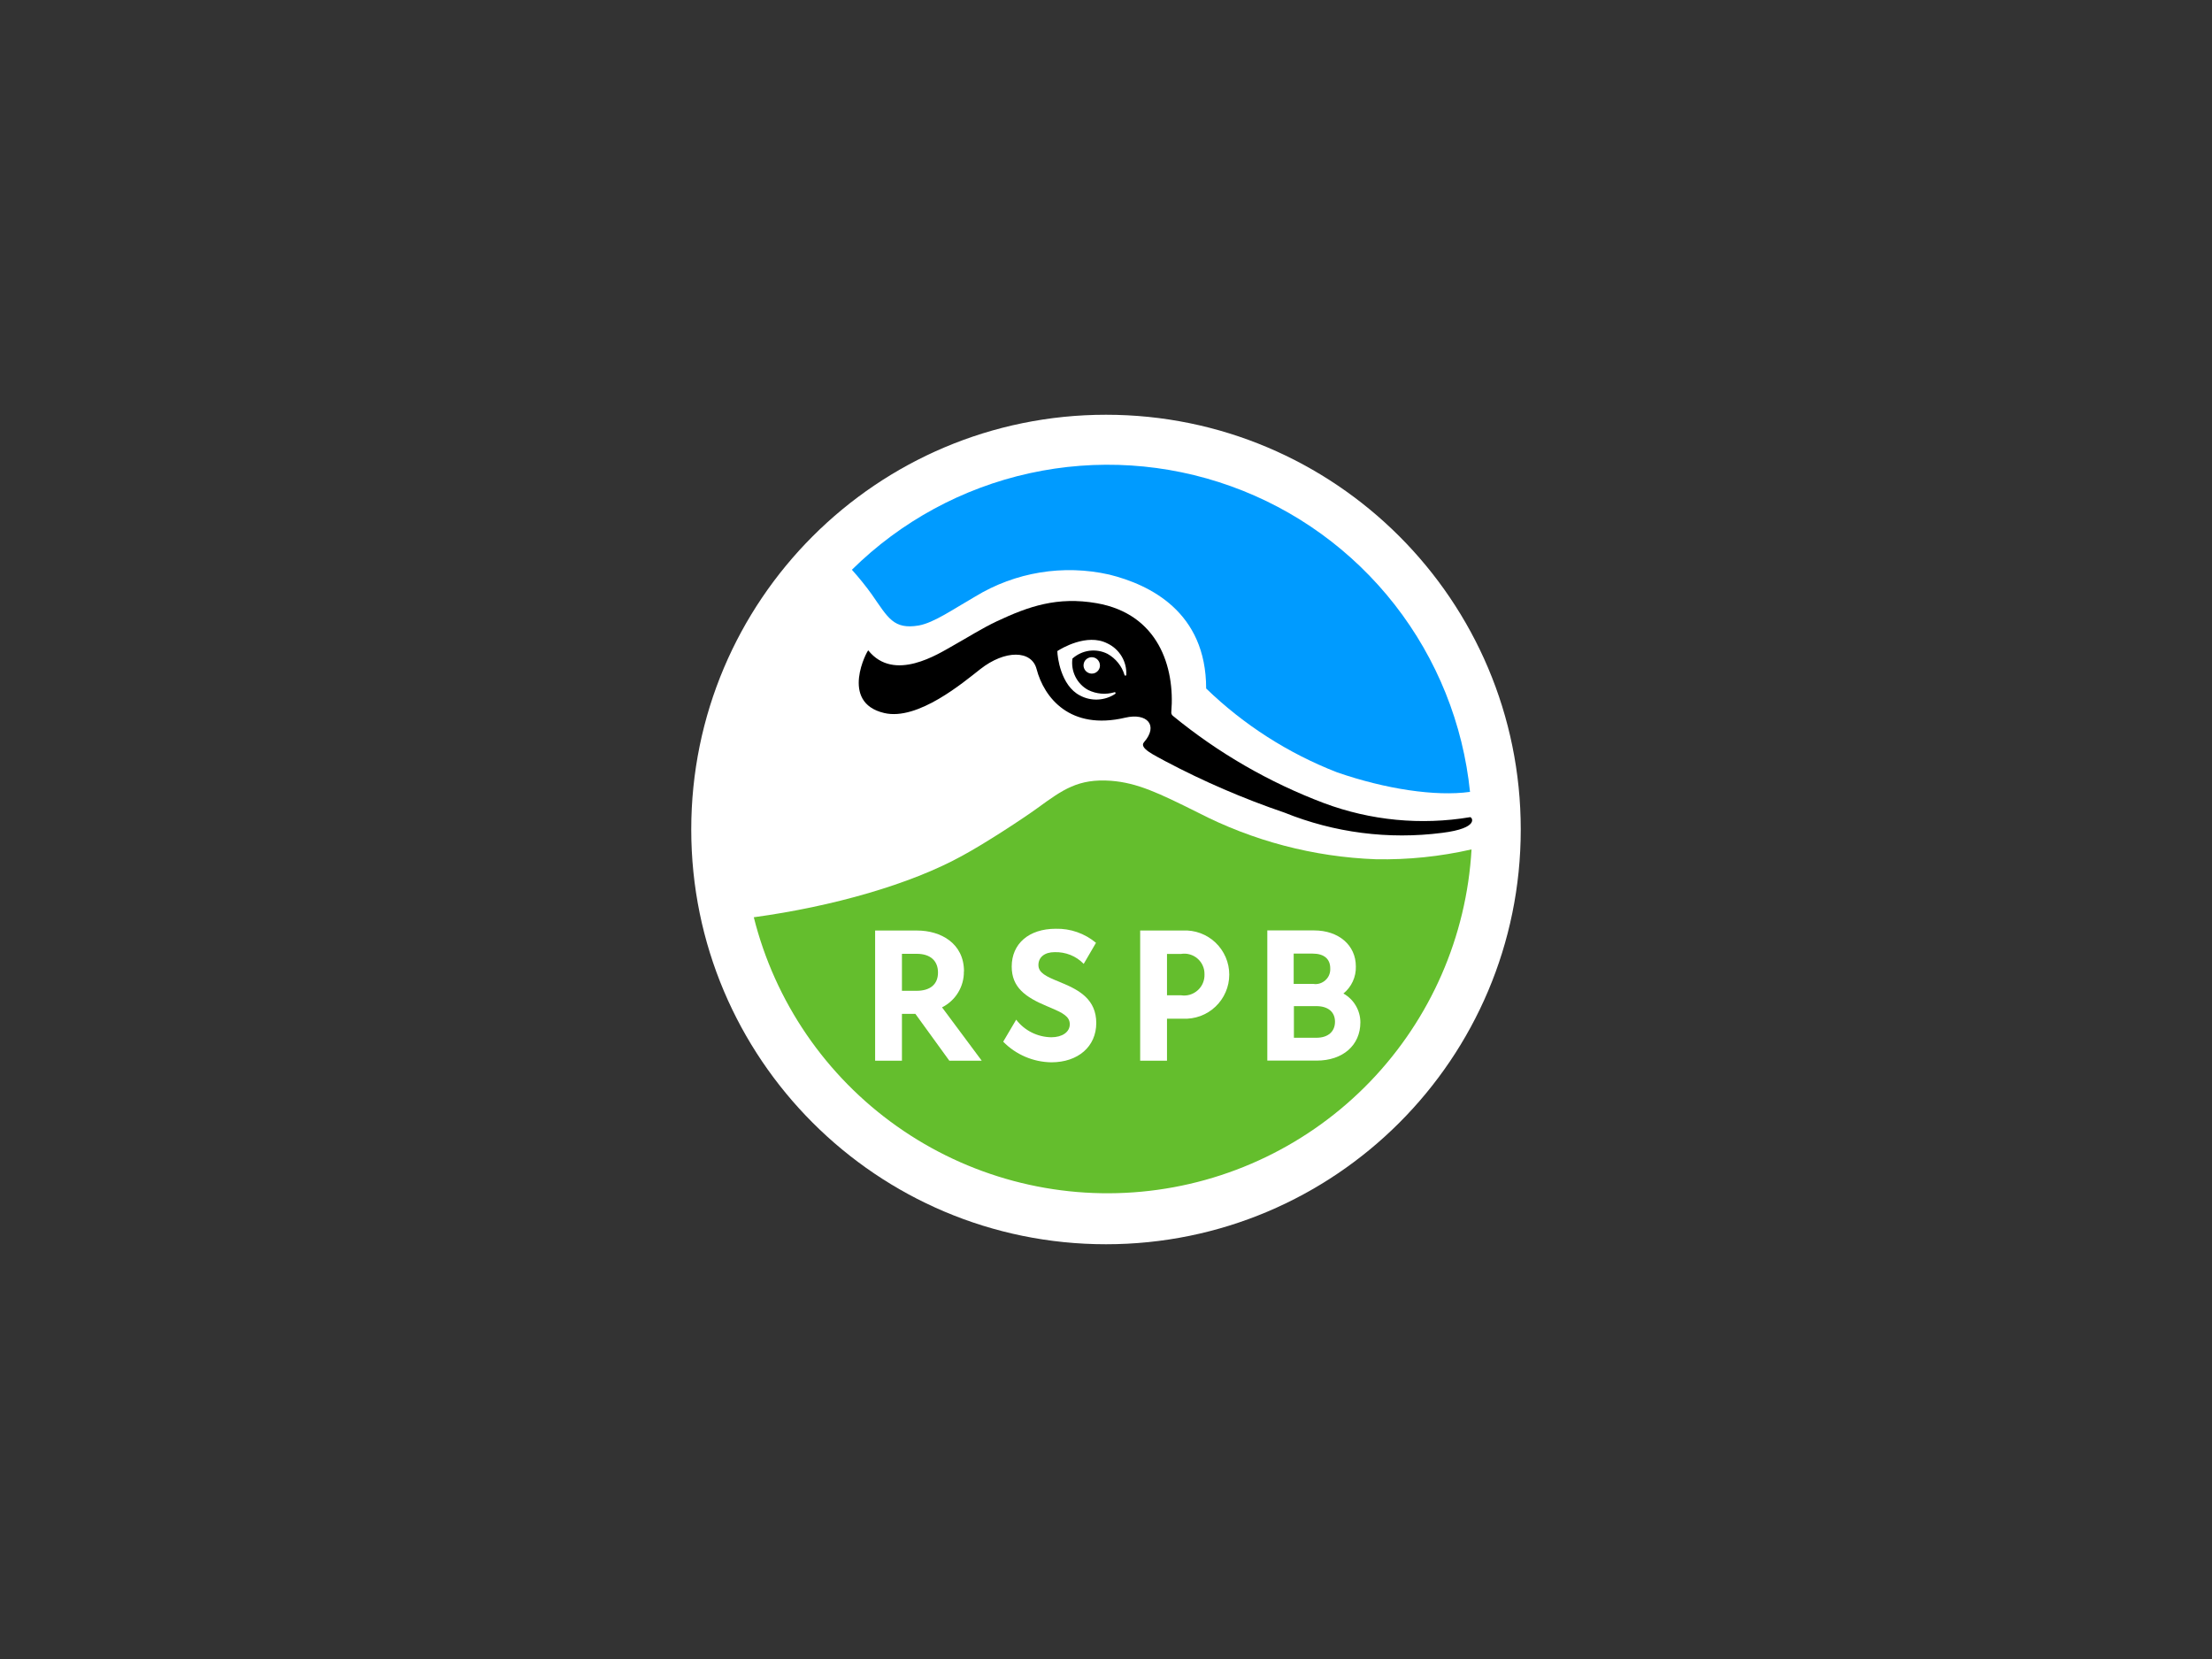
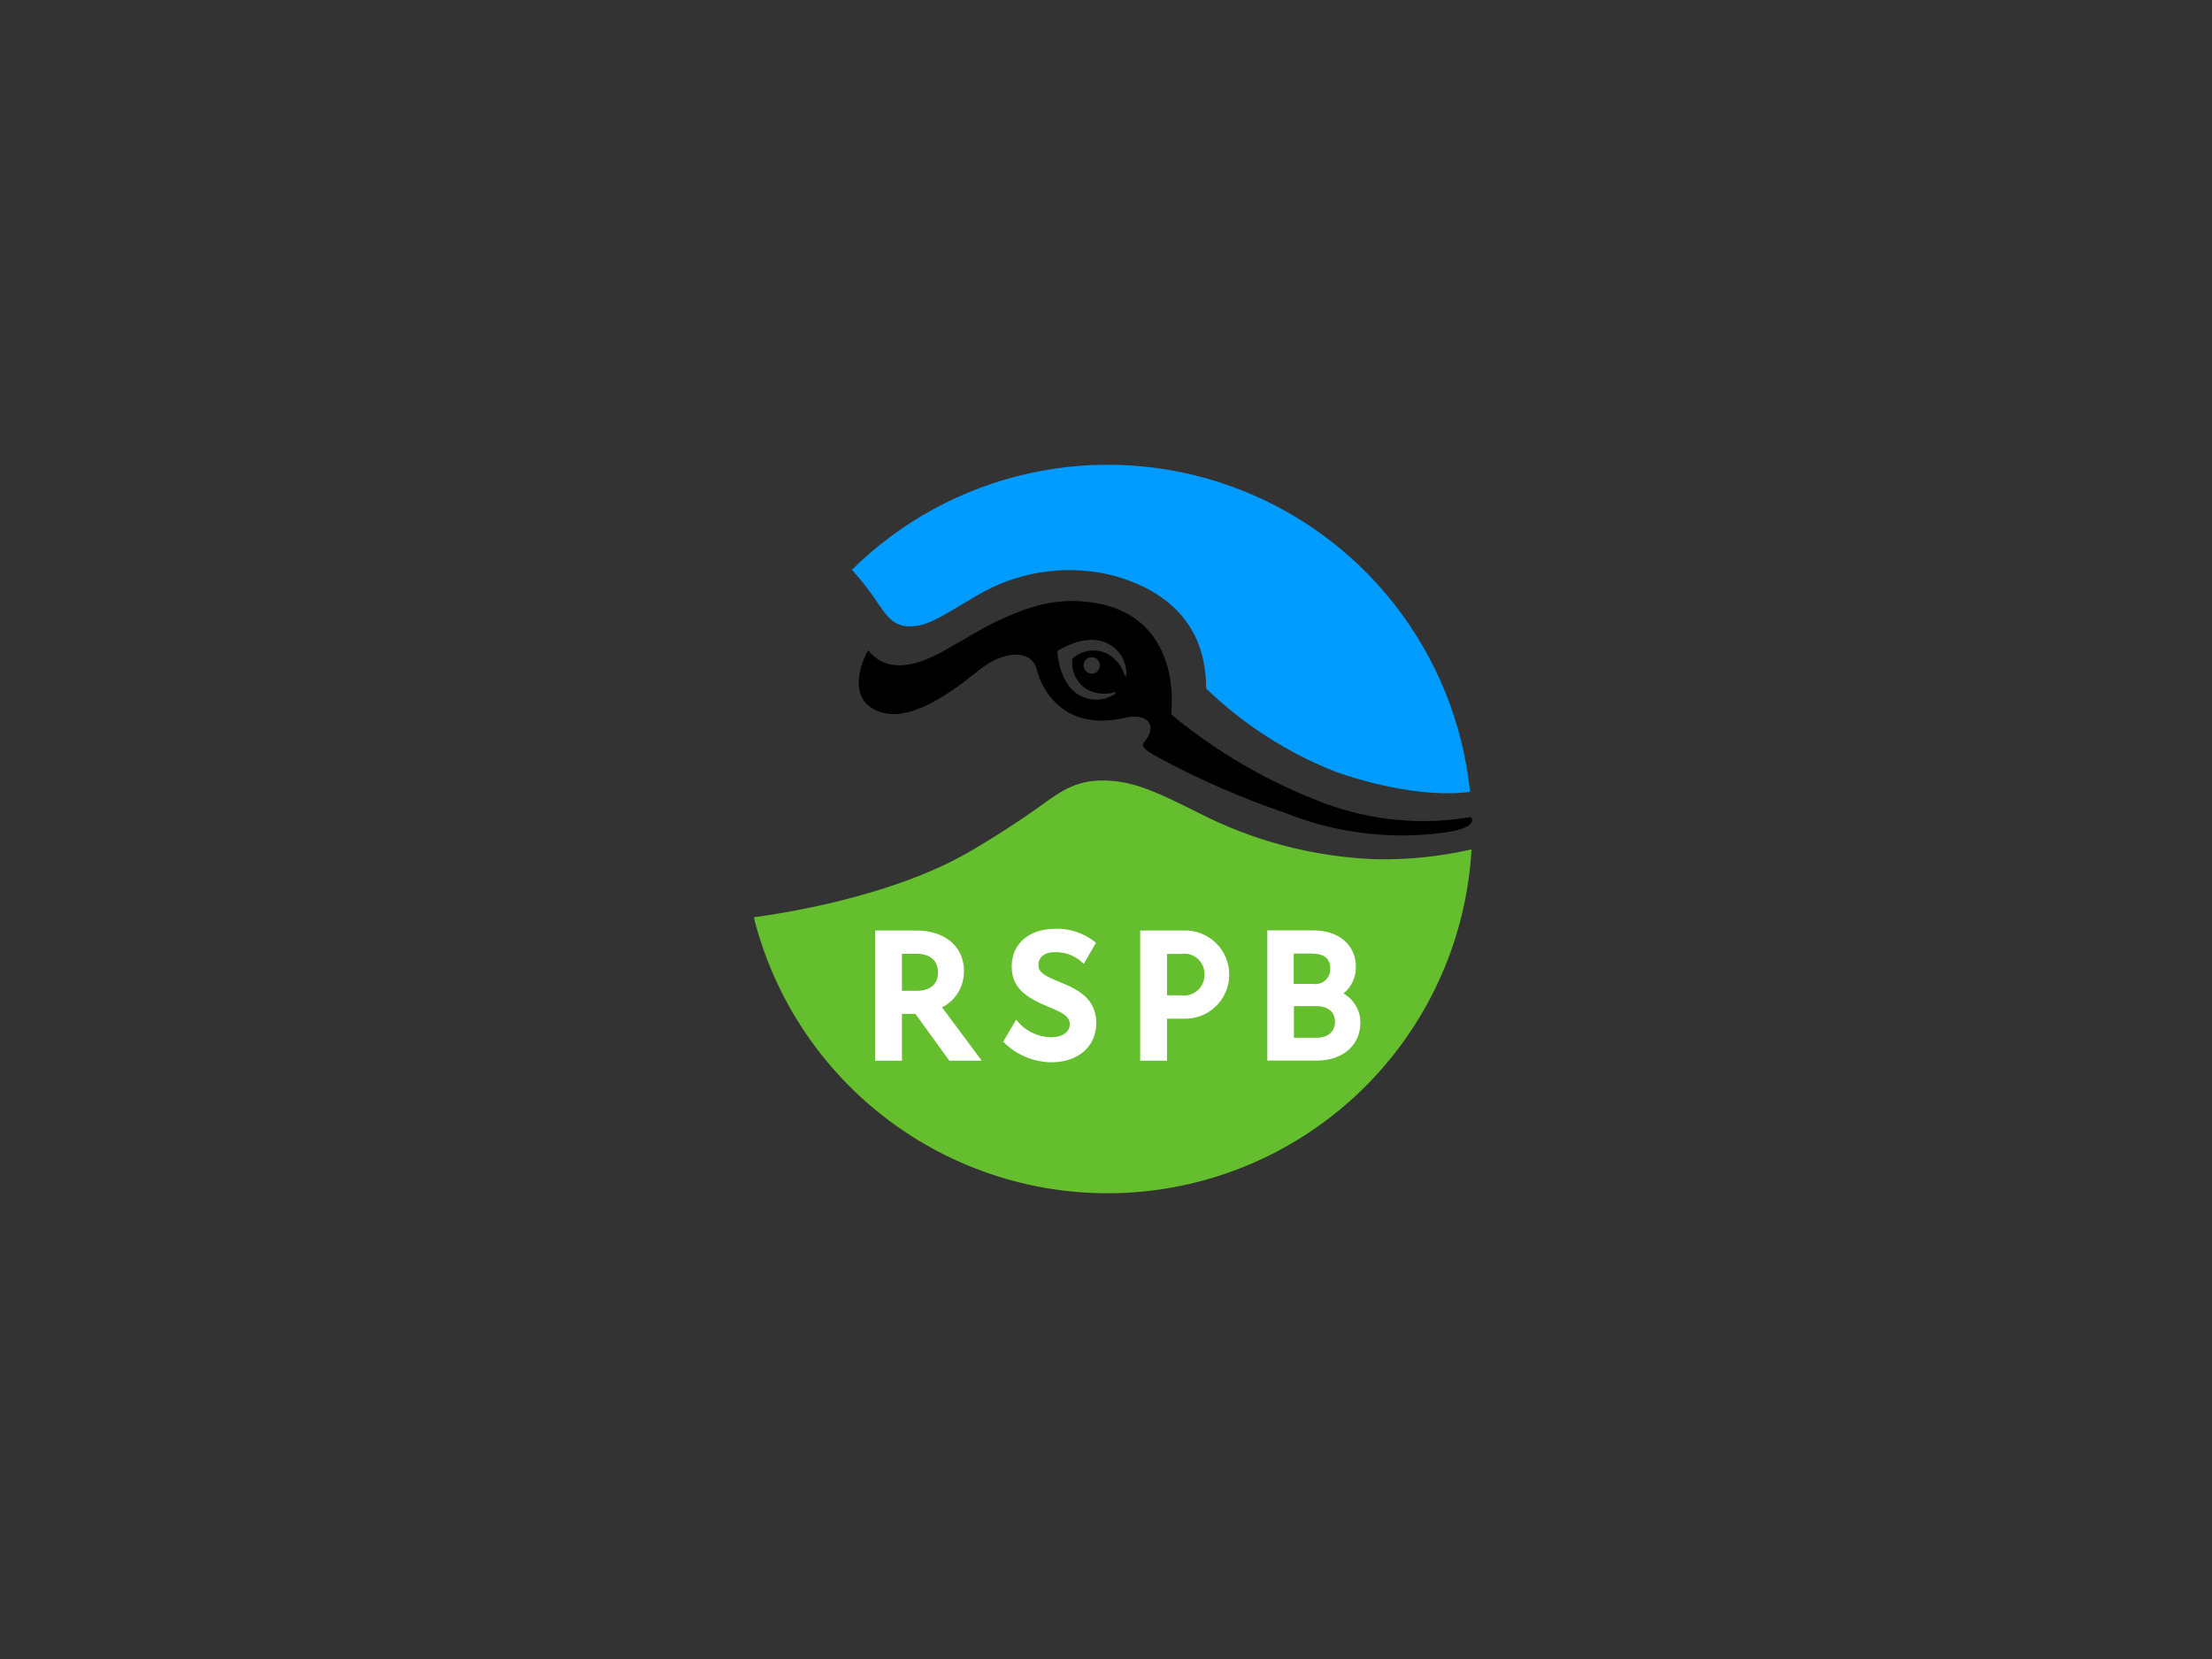
<svg xmlns="http://www.w3.org/2000/svg" id="Layer_2" data-name="Layer 2" version="1.1" viewBox="0 0 400 300">
  <rect x="0" y="0" width="400" height="300" fill="#333333" stroke="none" />
  <defs>
    <style>
      .cls-1 {
        fill: none;
      }

      .cls-1, .cls-2, .cls-3, .cls-4, .cls-5 {
        stroke-width: 0px;
      }

      .cls-2 {
        fill: #000;
      }

      .cls-3 {
        fill: #64be2d;
      }

      .cls-4 {
        fill: #009bff;
      }

      .cls-5 {
        fill: #fff;
      }
    </style>
  </defs>
  <g id="Layer_1-2" data-name="Layer 1-2">
    <rect class="cls-1" width="400" height="300" />
-     <path class="cls-5" d="M200,225c41.42,0,75-33.58,75-75s-33.58-75-75-75-75,33.58-75,75,33.58,75,75,75Z" />
    <path class="cls-3" d="M136.3,165.83c3.82,15.3,13,28.72,25.88,37.83,12.87,9.11,28.58,13.31,44.28,11.83s30.35-8.54,41.29-19.89c10.94-11.36,17.45-26.26,18.35-42-5.67,1.29-11.48,1.89-17.29,1.78-11.24-.41-22.25-3.31-32.24-8.47-7.01-3.49-10.9-5.36-15.69-5.72-5.91-.42-8.68,1.59-13.27,4.93-2.48,1.8-9.38,6.35-13.7,8.68-9.23,5.08-23.29,9.12-37.6,11.07l-.02-.04h.01Z" />
    <path class="cls-2" d="M260.75,150.61c-9.65,1.24-19.45-.02-28.47-3.66-7.42-2.53-14.64-5.64-21.57-9.31-1.82-1.02-4.78-2.33-3.85-3.41,2.69-3.07.55-5.38-3.39-4.45-9.99,2.35-14.67-3.64-16.02-8.78-.89-3.47-5.72-3.51-10.18,0-3.01,2.35-11.26,9.36-17.36,7.94-8.21-1.91-3.01-11.45-2.9-11.33,4.68,5.84,12.7.61,15.35-.87,2.65-1.48,5.21-3.13,7.96-4.42,5.65-2.65,10.86-4.49,18.01-3.24,11.11,1.95,14.16,11.52,13.48,19.67-.02.13,0,.26.05.38s.13.23.23.31c8.19,6.72,17.42,12.05,27.33,15.79,8.43,3.15,17.54,4.03,26.42,2.54.3-.08,1.91,1.97-5.08,2.84l-.01 0ZM191.21,117.72s-.02.05-.02.07,0,.05.02.07c0,.74.55,6.12,4.11,7.92.99.53,2.1.77,3.22.72,1.12-.06,2.2-.41,3.13-1.03.03-.02.05-.06.06-.1,0-.04,0-.08-.01-.11s-.05-.06-.08-.08-.08-.02-.11,0c-1.58.47-3.27.32-4.74-.4-1-.54-1.81-1.38-2.32-2.4-.51-1.02-.7-2.17-.54-3.29.85-.76,1.91-1.25,3.04-1.41,1.13-.15,2.29.04,3.31.56,1.48.83,2.59,2.2,3.07,3.83.01.03.03.06.06.08.03.02.06.03.1.03s.07-.01.1-.03.05-.05.06-.08c.06-1.19-.23-2.38-.85-3.4s-1.52-1.84-2.61-2.34c-3.68-1.86-8.36.97-9,1.4v-.01ZM198.9,120.39c.01-.29-.06-.58-.22-.84s-.38-.45-.64-.57c-.27-.12-.56-.16-.85-.12-.29.05-.56.18-.78.38s-.37.46-.43.75c-.07.29-.05.59.06.86.1.27.29.51.53.68s.52.27.82.28c.39.01.77-.13,1.05-.4.29-.27.45-.63.47-1.02h-.01Z" />
    <path class="cls-4" d="M265.83,143.25c-1.25-12.36-5.98-24.11-13.62-33.9-7.65-9.79-17.91-17.22-29.6-21.42-11.69-4.21-24.33-5.02-36.46-2.35-12.13,2.67-23.26,8.72-32.1,17.45,1.29,1.43,2.5,2.93,3.62,4.49,2.94,4.23,3.92,6.35,8.47,5.59,2.77-.51,6.18-2.92,10.2-5.23,7.26-4.43,15.95-5.85,24.24-3.98,7.35,1.82,17.53,6.75,17.53,20.6,6.8,6.58,14.85,11.73,23.67,15.16,8.74,3.03,17.82,4.4,24.01,3.54l.06.06h0l-.02-.01Z" />
    <path class="cls-5" d="M174.32,175.66c0-5.1-4.23-7.39-8.47-7.39h-7.6v23.54h4.85v-8.47h2.43l6.14,8.47h5.86l-7.18-9.65c1.2-.6,2.21-1.53,2.91-2.68s1.06-2.47,1.04-3.82h.02ZM163.1,172.48h2.69c2.43,0,3.83,1.25,3.83,3.39s-1.42,3.3-3.89,3.3h-2.63v-6.69Z" />
    <path class="cls-5" d="M213.89,168.27h-7.71v23.54h4.85v-7.6h2.86c1.08.06,2.16-.11,3.18-.48,1.02-.38,1.94-.95,2.73-1.7s1.41-1.64,1.84-2.64c.43-.99.65-2.07.65-3.15s-.22-2.15-.65-3.15c-.43-.99-1.05-1.89-1.84-2.64-.78-.75-1.71-1.32-2.73-1.7-1.02-.38-2.1-.54-3.18-.48v-0ZM211.03,172.5h2.54c.53-.09,1.07-.06,1.59.09.52.15.99.4,1.4.76.4.35.73.79.94,1.28.22.49.32,1.02.31,1.56.02.54-.08,1.08-.29,1.58-.21.5-.53.95-.94,1.31-.4.36-.88.63-1.4.79s-1.07.19-1.61.11h-2.54v-7.48Z" />
    <path class="cls-5" d="M242.93,179.66c.73-.59,1.31-1.34,1.7-2.19s.58-1.78.55-2.72c0-3.83-3.11-6.5-7.54-6.5h-8.47v23.54h8.93c4.72,0,7.9-2.77,7.9-6.92,0-1.06-.29-2.1-.83-3.02-.54-.92-1.31-1.67-2.24-2.19ZM233.98,181.94h4.06c2.12,0,3.37,1.06,3.37,2.82s-1.23,2.9-3.37,2.9h-4.06v-5.72ZM237.45,177.92h-3.51v-5.48h3.41c2.12,0,3.2.99,3.2,2.67.02.4-.04.8-.19,1.17-.15.37-.38.7-.68.97-.3.27-.65.47-1.03.59s-.79.14-1.18.08h-.02Z" />
    <path class="cls-5" d="M192.19,177.82l-.64-.28c-2.35-.95-3.77-1.61-3.77-3.03s1.12-2.33,2.92-2.33c.98-.03,1.95.14,2.86.5s1.73.92,2.41,1.62l2.22-3.81c-2.04-1.7-4.63-2.61-7.28-2.54-4.85,0-7.96,2.69-7.96,6.84,0,3.75,2.46,5.52,6.35,7.15l.59.25c2.29.97,3.56,1.61,3.56,3.03s-1.38,2.35-3.34,2.35c-1.23-.02-2.44-.31-3.54-.86-1.1-.55-2.06-1.34-2.81-2.32l-2.35,3.98c2.29,2.34,5.42,3.68,8.7,3.73,4.85,0,8.13-2.86,8.13-7.11s-3.09-5.93-6.05-7.18v.01Z" />
  </g>
</svg>